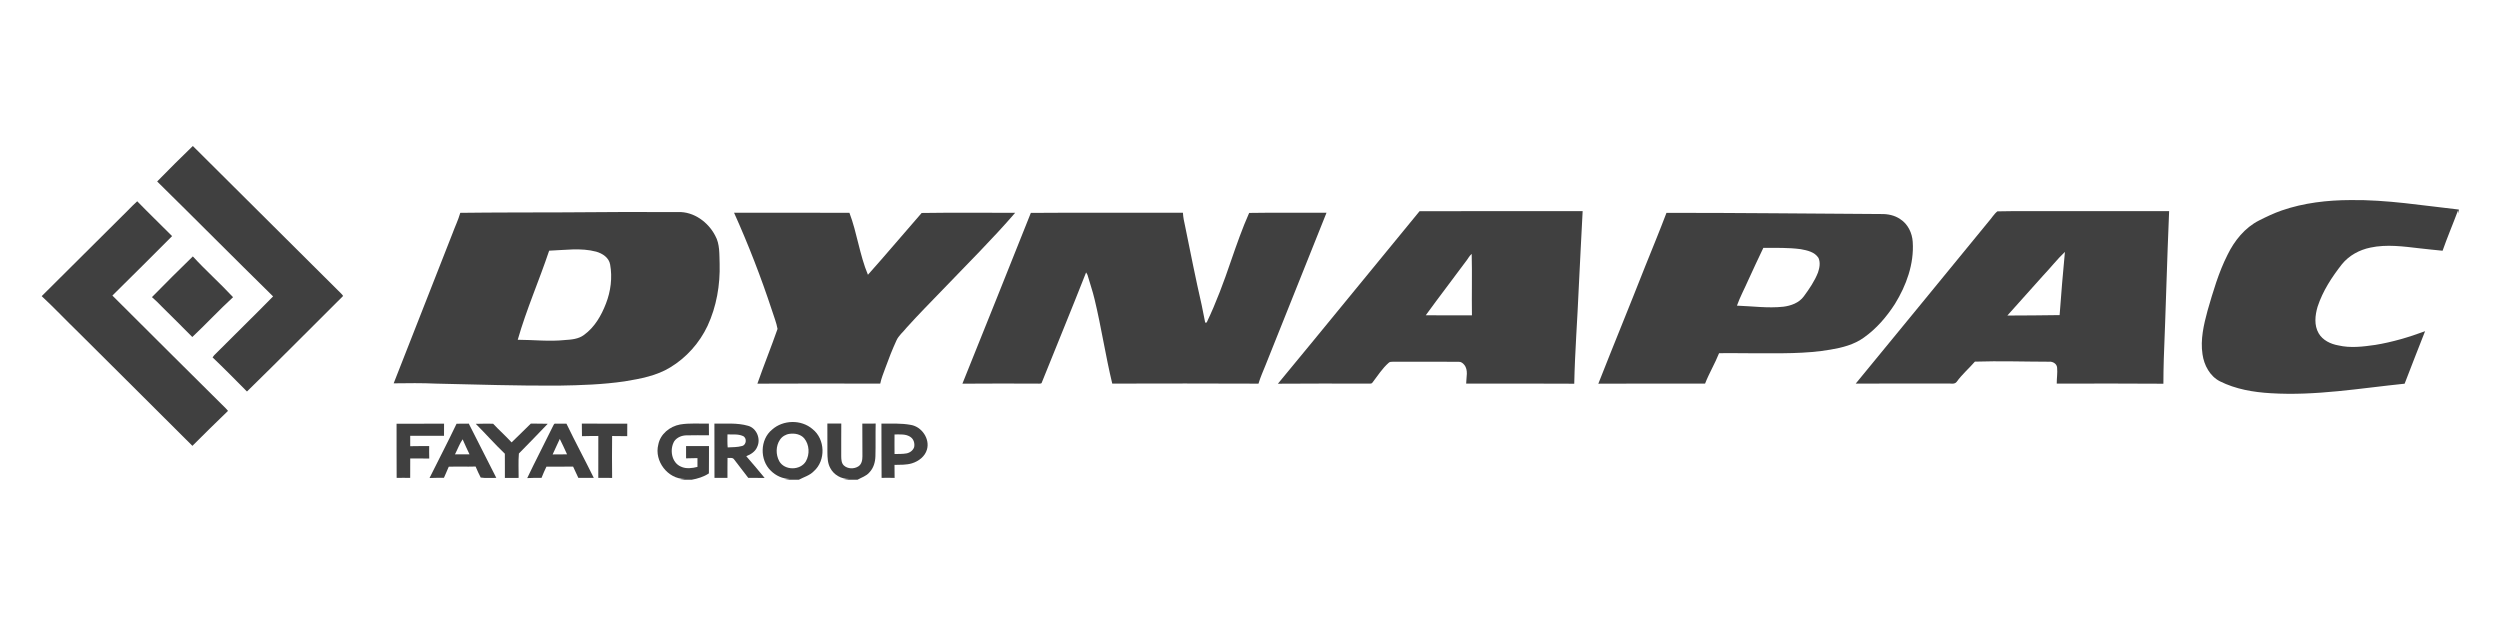
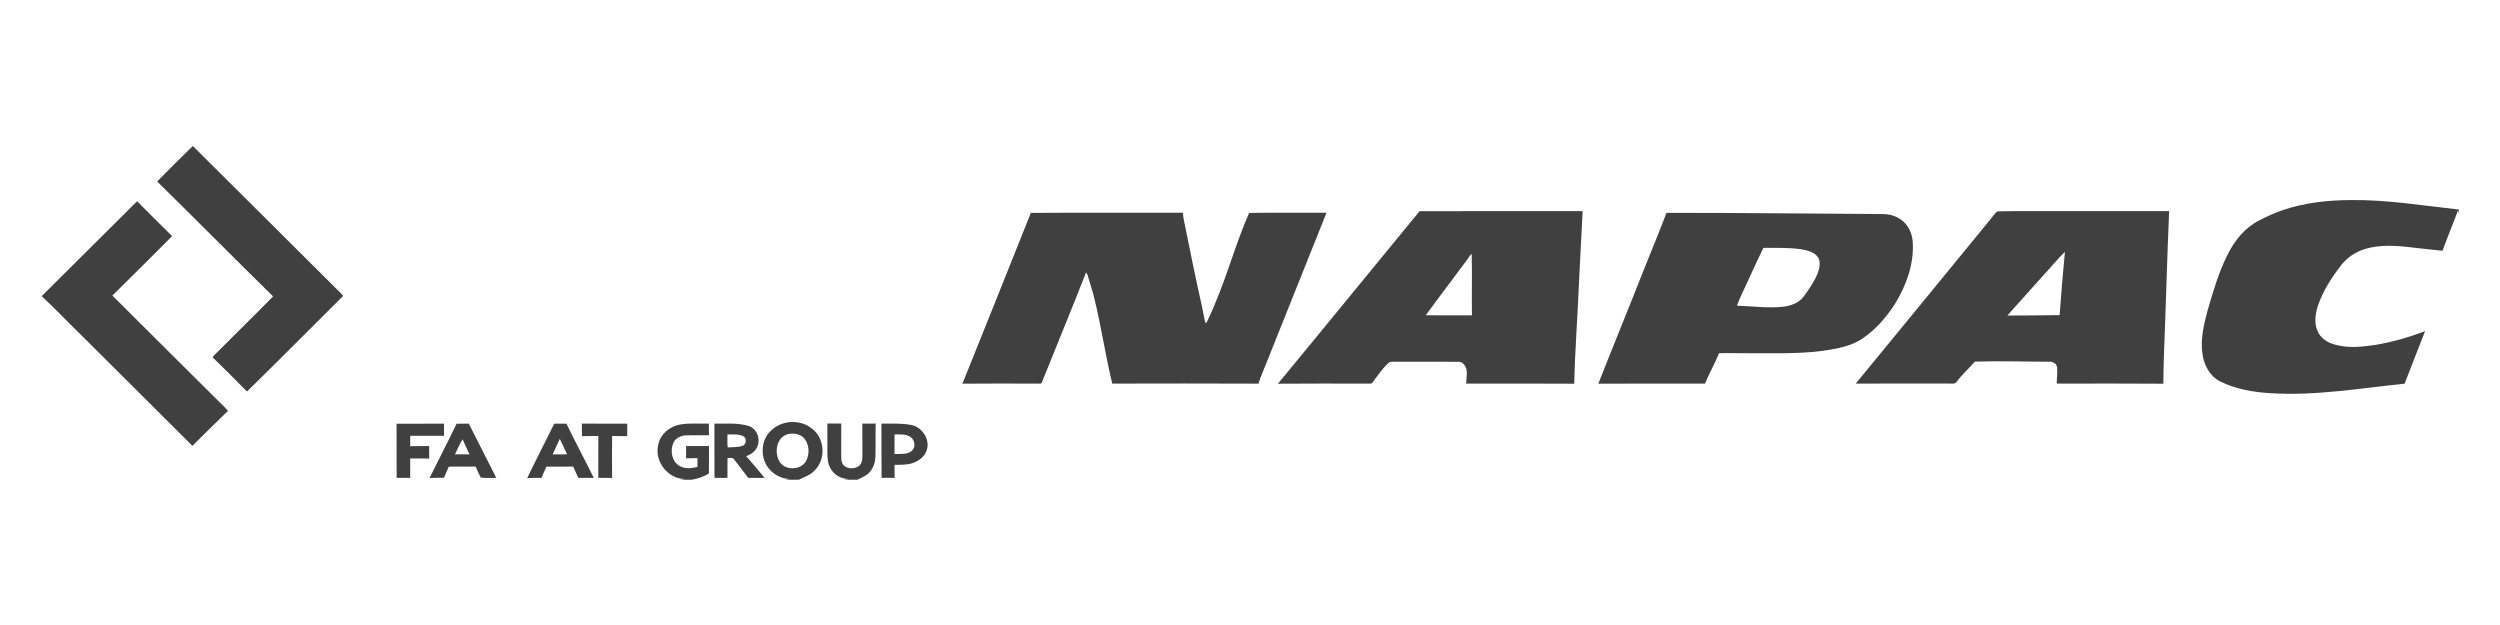
<svg xmlns="http://www.w3.org/2000/svg" xmlns:ns1="http://www.serif.com/" width="100%" height="100%" viewBox="0 0 1200 300" version="1.1" xml:space="preserve" style="fill-rule:evenodd;clip-rule:evenodd;stroke-linejoin:round;stroke-miterlimit:2;">
  <g transform="matrix(1,0,0,1,-1480,-1.42109e-14)">
    <g id="_3-1" ns1:id="3-1"> </g>
    <g id="Dynapac" transform="matrix(0.49,0,0,0.394,1480,1.42109e-14)">
      <g id="_4-1" ns1:id="4-1">
-         <rect id="Dynapac1" ns1:id="Dynapac" x="0" y="0" width="2449.45" height="762.015" style="fill:none;" />
        <g id="Dynapac2" ns1:id="Dynapac">
          <g id="Dark" transform="matrix(1.017,0,0,1.011,-20.538,-4.075)">
            <g id="Fayat-Group" ns1:id="Fayat Group" transform="matrix(0.992,0,0,1.235,60.35,179.954)">
              <g transform="matrix(1,0,0,1,0,-14.33)">
                <path d="M709.14,291.12C719.86,281.44 737.51,281.05 748.47,290.55C760.84,300.32 761.53,321.23 749.69,331.7C745.71,335.86 740.04,337.35 735.13,340L721.34,340L726.34,339.23C719.42,339.07 712.76,336.03 707.93,331.14C697.1,320.68 697.39,300.79 709.14,291.12M726.16,295.19C722.47,295.67 718.98,297.75 716.91,300.85C712.71,306.94 712.7,315.44 716.15,321.87C721.34,331.12 736.64,331.08 742.01,322.02C745.91,315.16 745.47,305.76 740.41,299.58C736.93,295.55 731.23,294.46 726.16,295.19Z" style="fill:rgb(64,64,64);fill-rule:nonzero;" />
              </g>
              <g transform="matrix(1,0,0,1,0,-14.33)">
                <path d="M344.58,285.32C359.95,285.23 375.32,285.24 390.7,285.28C390.64,289.22 390.58,293.15 390.65,297.09C379.71,297.07 368.77,297.03 357.83,297.08C357.85,300.47 357.82,303.86 357.84,307.25C363.97,307.08 370.11,307.17 376.25,307.13C376.22,311.18 376.18,315.23 376.31,319.27C370.16,319.21 364,319.17 357.85,319.21C357.79,325.53 357.78,331.86 357.81,338.18C353.43,338.12 349.04,338.03 344.66,338.17C344.5,320.55 344.67,302.93 344.58,285.32Z" style="fill:rgb(64,64,64);fill-rule:nonzero;" />
              </g>
              <g transform="matrix(1,0,0,1,0,-14.33)">
                <path d="M402.82,285.35C406.78,285.16 410.74,285.28 414.7,285.23C423.56,302.9 432.48,320.54 441.43,338.16C436.4,338.04 431.19,338.62 426.28,337.84C424.39,334.36 422.92,330.69 421.32,327.08C412.63,327.38 403.94,326.98 395.25,327.26C393.81,330.91 392.08,334.45 390.58,338.09C385.91,338.15 381.25,338.02 376.59,338.27C385.29,320.61 394.41,303.16 402.82,285.35M401.28,315.22C405.99,315.24 410.7,315.13 415.42,315.19C413.13,310.32 410.81,305.48 408.73,300.52C405.63,305.06 403.8,310.34 401.28,315.22Z" style="fill:rgb(64,64,64);fill-rule:nonzero;" />
              </g>
              <g transform="matrix(1,0,0,1,0,-14.33)">
-                 <path d="M421.49,285.43C427.09,285.22 432.71,285.25 438.32,285.31C444.13,291.55 450.51,297.24 456.28,303.53C462.64,297.57 468.61,291.22 474.93,285.21C480.41,285.33 485.89,285.12 491.37,285.38C482.06,295.06 472.84,304.86 463.36,314.38C462.66,322.26 463.19,330.25 463.11,338.18C458.65,338.12 454.2,338.16 449.75,338.2C449.64,330.33 449.88,322.45 449.72,314.58C439.95,305.21 431.02,295.03 421.49,285.43Z" style="fill:rgb(64,64,64);fill-rule:nonzero;" />
-               </g>
+                 </g>
              <g transform="matrix(1,0,0,1,0,-14.33)">
                <path d="M496.53,287.54C497.11,286.63 497.43,284.91 498.91,285.24C502.45,285.18 506,285.28 509.54,285.27C518.05,303.07 527.41,320.44 536.08,338.16C531.08,338.24 526.08,338.04 521.08,338.15C519.38,334.49 517.67,330.83 516,327.16C507.37,327.27 498.74,327.16 490.11,327.19C488.43,330.81 486.72,334.43 485.33,338.18C480.69,338.15 476.06,338.05 471.43,338.38C479.53,321.31 488.26,304.53 496.53,287.54M496.13,315.29C500.79,315.17 505.45,315.13 510.12,315.19C507.87,310.13 505.53,305.11 503.07,300.15C500.85,305.24 498.29,310.17 496.13,315.29Z" style="fill:rgb(64,64,64);fill-rule:nonzero;" />
              </g>
              <g transform="matrix(1,0,0,1,0,-14.33)">
                <path d="M524.47,285.2C539.18,285.35 553.89,285.16 568.6,285.28C568.55,289.34 568.53,293.4 568.55,297.46C563.65,297.35 558.76,297.32 553.88,297.31C553.63,310.94 553.81,324.58 553.89,338.21C549.41,338.09 544.93,338.14 540.45,338.18C540.38,324.54 540.57,310.9 540.48,297.26C535.19,297.34 529.9,297.27 524.61,297.47C524.53,293.38 524.47,289.29 524.47,285.2Z" style="fill:rgb(64,64,64);fill-rule:nonzero;" />
              </g>
              <g transform="matrix(1,0,0,1,0,-14.33)">
                <path d="M619.87,286.07C629.1,284.53 638.51,285.41 647.82,285.17C647.86,288.98 647.85,292.79 647.91,296.6C640.62,296.58 633.32,296.46 626.04,296.66C621.53,296.72 616.86,298.6 614.23,302.39C609.5,310.38 611.53,323.34 620.75,327.21C625.79,329.56 631.53,328.75 636.74,327.45C636.8,324.59 636.8,321.72 636.75,318.86C633.06,318.88 629.37,318.95 625.69,319.1C625.72,315.1 625.71,311.1 625.68,307.1C633.1,307.16 640.52,307.14 647.94,307.11C647.81,315.99 648.04,324.88 647.85,333.76C642.86,337.14 636.9,338.92 631.03,340L619.27,340L624.51,339.22C607.88,339.32 594.6,321.67 598.71,305.71C600.62,295.42 609.89,287.93 619.87,286.07Z" style="fill:rgb(64,64,64);fill-rule:nonzero;" />
              </g>
              <g transform="matrix(1,0,0,1,0,-14.33)">
                <path d="M653.2,285.2C664.09,285.43 675.28,284.26 685.89,287.34C694.2,289.61 698.42,300.13 694.82,307.76C693.02,312.44 688.59,315.26 684.13,317C690.11,324.04 696.2,331.01 701.98,338.23C696.66,338.28 691.36,338.06 686.05,338.13C681.41,332.06 676.85,325.92 672.14,319.91C670.68,318.01 667.98,319 665.94,318.69C665.78,325.18 665.95,331.67 665.87,338.17C661.67,338.15 657.46,338.09 653.27,338.15C653.32,320.5 653.24,302.85 653.2,285.2M665.88,295.75C665.85,299.98 665.72,304.21 666.08,308.43C670.74,308.16 675.51,308.34 680.04,307.05C684.45,306.03 685,298.87 680.75,297.25C676.1,295.19 670.83,295.98 665.88,295.75Z" style="fill:rgb(64,64,64);fill-rule:nonzero;" />
              </g>
              <g transform="matrix(1,0,0,1,0,-14.33)">
                <path d="M762.88,285.15C767.39,285.1 771.89,285.14 776.4,285.14C776.28,295.78 776.38,306.41 776.34,317.05C776.41,320.16 776.48,323.78 778.92,326.08C782.66,329.51 788.76,329.62 792.95,326.96C796.25,324.86 796.94,320.66 796.92,317.06C796.88,306.44 796.94,295.83 796.82,285.21C801.14,285.12 805.46,285.13 809.79,285.16C809.52,295.78 809.86,306.4 809.54,317.02C809.39,322.72 807.75,328.58 803.72,332.78C800.72,336.42 796.04,337.73 792.1,340L778.5,340L783.87,339.21C776.39,339.36 769.07,335.18 765.67,328.51C763.09,323.78 762.96,318.27 762.92,313.02C762.9,303.73 762.97,294.44 762.88,285.15Z" style="fill:rgb(64,64,64);fill-rule:nonzero;" />
              </g>
              <g transform="matrix(1,0,0,1,0,-14.33)">
                <path d="M815.38,285.23C824.9,285.27 834.53,284.71 843.95,286.47C854.52,288.23 862.59,300.03 859.59,310.48C857.69,317.24 851.55,321.92 845.08,323.94C839.57,325.62 833.74,325.35 828.07,325.49C828.1,329.72 828.09,333.95 828.17,338.19C823.96,338.04 819.74,338.04 815.53,338.15C815.34,320.51 815.49,302.87 815.38,285.23M828.09,295.79C828.11,302.16 827.99,308.52 828.1,314.88C831.99,314.77 835.94,314.98 839.8,314.26C843.07,313.62 846.16,311.34 847.17,308.07C847.86,304.51 846.77,300.41 843.65,298.32C839.13,295.08 833.3,295.85 828.09,295.79Z" style="fill:rgb(64,64,64);fill-rule:nonzero;" />
              </g>
            </g>
            <g id="Dynapac3" ns1:id="Dynapac" transform="matrix(0.992,0,0,1.235,60.35,179.954)">
              <g transform="matrix(1,0,0,1,0,-14.33)">
                <path d="M2175.01,77.25C2196.49,69.79 2219.37,67.15 2242.03,67.09C2277.25,66.63 2312.1,72.47 2347,76.34L2347,80.37L2346.26,77.1C2341.39,90.29 2335.86,103.25 2331.23,116.53C2323.78,115.97 2316.41,114.87 2308.99,114.18C2293.14,112.33 2276.87,110.07 2261.07,113.48C2250.48,115.67 2240.44,121.14 2233.58,129.6C2223.72,142.2 2214.83,155.88 2209.85,171.19C2207.4,179.55 2206.35,189.21 2210.89,197.07C2214.83,203.89 2222.48,207.56 2230.01,208.9C2241.81,211.68 2254.02,210.11 2265.87,208.42C2282.41,205.71 2298.54,200.89 2314.24,195.04C2307.57,212.1 2300.9,229.15 2294.38,246.26C2251.19,250.68 2207.96,258.29 2164.4,255.55C2147.51,254.58 2130.36,251.63 2115.12,243.98C2105.27,238.96 2099.6,228.19 2098.12,217.56C2095.95,203.22 2099.3,188.78 2103.02,174.98C2108.38,156.42 2113.74,137.7 2122.47,120.39C2129.12,106.7 2139.22,94.07 2152.97,87.04C2160.14,83.41 2167.4,79.89 2175.01,77.25Z" style="fill:rgb(64,64,64);fill-rule:nonzero;" />
              </g>
              <g transform="matrix(1,0,0,1,0,-14.33)">
                <path d="M1200.35,246.28C1246.4,190.36 1291.98,134.02 1337.88,77.98C1390.66,77.77 1443.46,77.92 1496.25,77.9C1495.03,102.6 1493.64,127.3 1492.5,152.02C1491.2,183.45 1488.73,214.83 1488.09,246.28C1453.11,246.03 1418.13,246.21 1383.15,246.16C1383.17,240.1 1385.51,232.92 1381.23,227.78C1379.93,226.2 1378.17,224.78 1376.02,224.9C1354.66,224.73 1333.3,224.85 1311.95,224.84C1310.52,224.89 1308.91,224.8 1307.86,225.92C1301.6,231.45 1297.17,238.64 1292.11,245.21C1291.21,246.61 1289.41,246.06 1288.07,246.2C1258.83,246.17 1229.58,246 1200.35,246.28M1382.49,127.43C1369.71,144.84 1356.55,161.97 1343.92,179.48C1358.85,179.72 1373.8,179.51 1388.75,179.56C1388.44,159.57 1389.03,139.57 1388.51,119.59C1385.96,121.76 1384.65,124.94 1382.49,127.43Z" style="fill:rgb(64,64,64);fill-rule:nonzero;" />
              </g>
              <g transform="matrix(1,0,0,1,0,-14.33)">
                <path d="M1890.28,88.23C1893.26,84.96 1895.51,80.84 1898.96,78.11C1920.27,77.6 1941.64,78.03 1962.98,77.89C1997.22,77.9 2031.47,77.88 2065.71,77.88C2063.67,125.88 2062.47,173.92 2060.54,221.93C2060.38,230.05 2060.08,238.16 2060.14,246.29C2025.62,246.03 1991.1,246.11 1956.58,246.2C1956.55,241.03 1957.44,235.85 1956.95,230.68C1956.73,226.76 1952.64,224.41 1949.01,224.82C1925.04,224.79 1901.07,223.93 1877.11,224.74C1871.32,231.45 1864.52,237.27 1859.36,244.53C1857.16,247.34 1853.03,245.73 1850,246.13C1820.46,246.13 1790.92,246 1761.38,246.19C1804.47,193.64 1847.29,140.87 1890.28,88.23M1943.5,140.62C1932.01,153.79 1920.12,166.59 1908.63,179.76C1925.54,179.75 1942.46,179.56 1959.38,179.33C1960.84,158.75 1962.62,138.18 1964.53,117.64C1957.02,124.8 1950.65,133.09 1943.5,140.62Z" style="fill:rgb(64,64,64);fill-rule:nonzero;" />
              </g>
              <g transform="matrix(1,0,0,1,0,-14.33)">
-                 <path d="M406.44,79.55C439.96,79.12 473.5,79.21 507.03,79.09C544.02,78.71 581.02,78.67 618.02,78.79C633.24,78.27 647.19,88.64 653.97,101.81C658.61,110.09 657.9,119.9 658.27,129.05C658.86,149.82 655.29,170.87 646.56,189.8C638.74,206.44 626.04,220.83 610.3,230.37C597,238.58 581.32,241.44 566.13,243.97C544.9,247.09 523.43,247.79 502.01,248.14C462.31,248.39 422.62,247.07 382.94,246.19C369.23,245.55 355.49,245.72 341.77,245.91C360.83,197.27 379.78,148.59 398.79,99.92C401.25,93.1 404.48,86.55 406.44,79.55M492.74,116.48C483.05,145.62 470.64,173.84 462.24,203.4C477.51,203.46 492.81,205.25 508.05,203.66C514.42,203.25 521.22,202.7 526.51,198.73C536.85,191.27 543.41,179.78 547.89,168.08C552.56,156.03 554.23,142.71 551.95,129.96C550.8,123.23 544.51,119.17 538.4,117.43C523.45,113.42 507.92,115.95 492.74,116.48Z" style="fill:rgb(64,64,64);fill-rule:nonzero;" />
-               </g>
+                 </g>
              <g transform="matrix(1,0,0,1,0,-14.33)">
-                 <path d="M672.28,79.46C709.62,79.54 746.98,79.28 784.31,79.54C791.76,99.25 794.15,120.49 802.27,139.99C819.93,120.14 836.99,99.72 854.43,79.69C884.67,79.25 914.96,79.48 945.22,79.54C922.99,105.44 898.74,129.48 875.22,154.17C863.33,166.54 851.29,178.79 839.83,191.56C836.57,195.81 832.08,199.19 829.9,204.2C825.87,213.04 822.33,222.09 819.06,231.24C817.27,236.17 815.27,241.05 814.22,246.2C774.46,246.09 734.7,246.02 694.94,246.23C701.17,228.32 708.29,210.71 714.5,192.81C713.45,186.71 710.95,180.77 709.11,174.81C698.5,142.41 686.21,110.57 672.28,79.46Z" style="fill:rgb(64,64,64);fill-rule:nonzero;" />
-               </g>
+                 </g>
              <g transform="matrix(1,0,0,1,0,-14.33)">
                <path d="M960.45,79.61C1009.67,79.23 1058.9,79.55 1108.12,79.44C1108.33,83.87 1109.27,88.22 1110.24,92.54C1115.43,118.2 1120.49,143.9 1126.31,169.43C1127.54,175.17 1128.67,180.93 1129.76,186.7C1130.12,186.67 1130.83,186.6 1131.19,186.56C1140.52,166.98 1147.98,146.59 1154.93,126.06C1160.32,110.44 1165.75,94.75 1172.43,79.64C1197.45,79.21 1222.51,79.6 1247.55,79.43C1227.83,129.01 1208.01,178.55 1188.35,228.16C1185.97,234.15 1183.3,240.03 1181.49,246.22C1134.16,245.98 1086.83,246.08 1039.5,246.17C1032.97,218.97 1028.9,191.24 1022.37,164.03C1020.51,155.91 1017.67,148.06 1015.44,140.04C1015.05,139.22 1014.6,138.44 1014.11,137.69C999.98,173.83 985.21,209.74 970.83,245.77C969.41,246.59 967.6,246.01 966.06,246.18C942.04,246.15 918.02,246.01 894,246.25C916.24,190.74 938.42,135.2 960.45,79.61Z" style="fill:rgb(64,64,64);fill-rule:nonzero;" />
              </g>
              <g transform="matrix(1,0,0,1,0,-14.33)">
                <path d="M1556.87,132.01C1563.85,114.55 1571.01,97.16 1577.64,79.56C1647.11,79.51 1716.58,80.33 1786.05,80.72C1792.51,80.58 1799.19,81.92 1804.57,85.67C1812.07,90.42 1816.23,99.24 1816.75,107.94C1818.16,129.37 1810.54,150.42 1799.45,168.46C1791.41,181 1781.52,192.6 1769.32,201.26C1759.88,208.13 1748.31,211.1 1736.97,213.01C1712.56,217.29 1687.68,216.53 1663,216.58C1651.57,216.61 1640.13,216.28 1628.7,216.52C1624.72,226.65 1619.03,236.02 1615.12,246.19C1580.57,246.18 1546.02,246.05 1511.47,246.27C1526.4,208.11 1541.96,170.18 1556.87,132.01M1671.71,113.7C1666.87,124.19 1661.76,134.54 1657.11,145.11C1653.46,153.46 1649.11,161.52 1646.06,170.11C1661.05,170.64 1676.07,172.77 1691.07,171.16C1698.56,170.23 1706.44,167.37 1711.01,161.02C1716.33,153.75 1721.49,146.2 1724.77,137.76C1726.29,133.27 1727.25,128.09 1725.26,123.6C1721.61,117.69 1714.31,116.17 1707.99,115C1695.97,113.37 1683.8,113.8 1671.71,113.7Z" style="fill:rgb(64,64,64);fill-rule:nonzero;" />
              </g>
            </g>
            <g id="Shape" transform="matrix(0.992,0,0,1.235,60.35,179.954)">
              <g transform="matrix(1,0,0,1,0,-14.33)">
                <path d="M112.12,48.95C123.48,37.24 135.06,25.71 146.76,14.33C194.76,62.23 242.7,110.2 290.64,158.16C291.39,158.93 292.16,159.71 292.68,160.66C261.55,191.72 230.72,223.11 199.32,253.89C188.28,242.69 177.28,231.45 165.92,220.58C166.4,219.88 166.91,219.21 167.45,218.55C186.46,199.33 205.82,180.45 224.69,161.09C186.99,123.89 149.8,86.17 112.12,48.95Z" style="fill:rgb(64,64,64);fill-rule:nonzero;" />
              </g>
              <g transform="matrix(1,0,0,1,0,-14.33)">
                <path d="M83.42,77.46C86.49,74.36 89.47,71.16 92.76,68.27C103.87,79.78 115.38,90.89 126.63,102.26C107.44,121.73 88.02,140.98 68.65,160.27C105.21,197.07 142.03,233.62 178.72,270.3C179.47,271.1 180.2,271.94 180.92,272.78C169.31,284.07 157.73,295.4 146.34,306.91C109.46,270.04 72.7,233.04 35.75,196.23C23.73,184.54 12.26,172.27 0,160.84C27.8,133.04 55.63,105.27 83.42,77.46Z" style="fill:rgb(64,64,64);fill-rule:nonzero;" />
              </g>
              <g transform="matrix(1,0,0,1,0,-14.33)">
-                 <path d="M107.06,161.79C120.07,148.34 133.42,135.19 146.76,122.07C159.28,135.8 173.24,148.22 185.83,161.85C172.22,174.36 159.71,188.03 146.25,200.71C136.62,190.81 126.72,181.16 116.97,171.37C113.8,168.04 110.55,164.79 107.06,161.79Z" style="fill:rgb(64,64,64);fill-rule:nonzero;" />
-               </g>
+                 </g>
            </g>
          </g>
        </g>
      </g>
    </g>
  </g>
</svg>